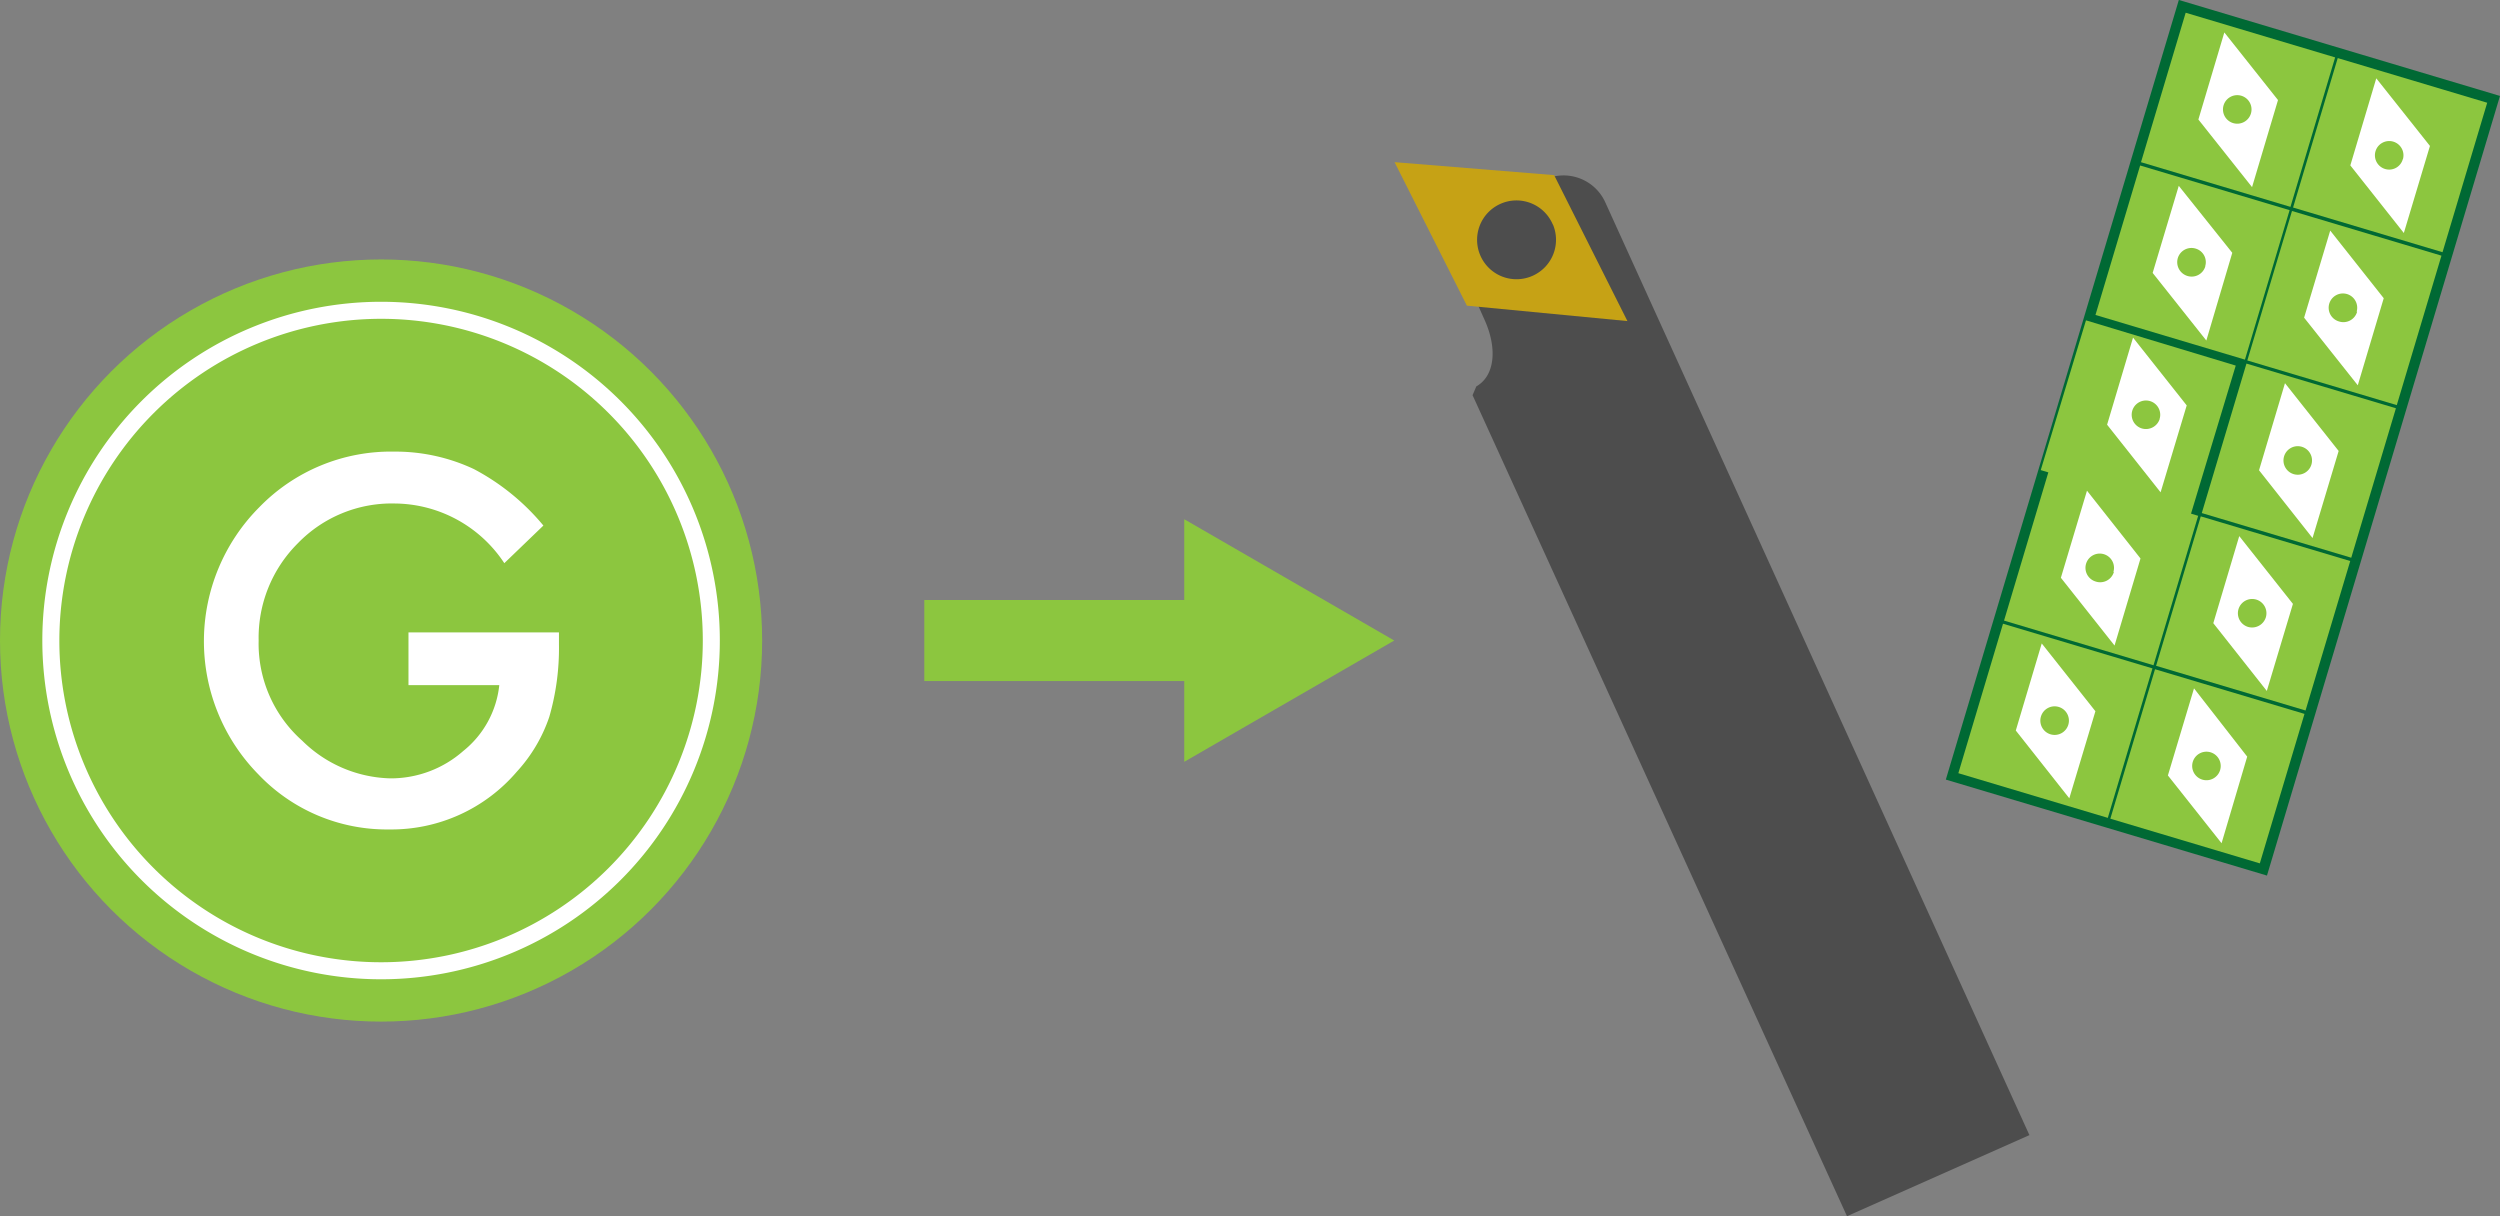
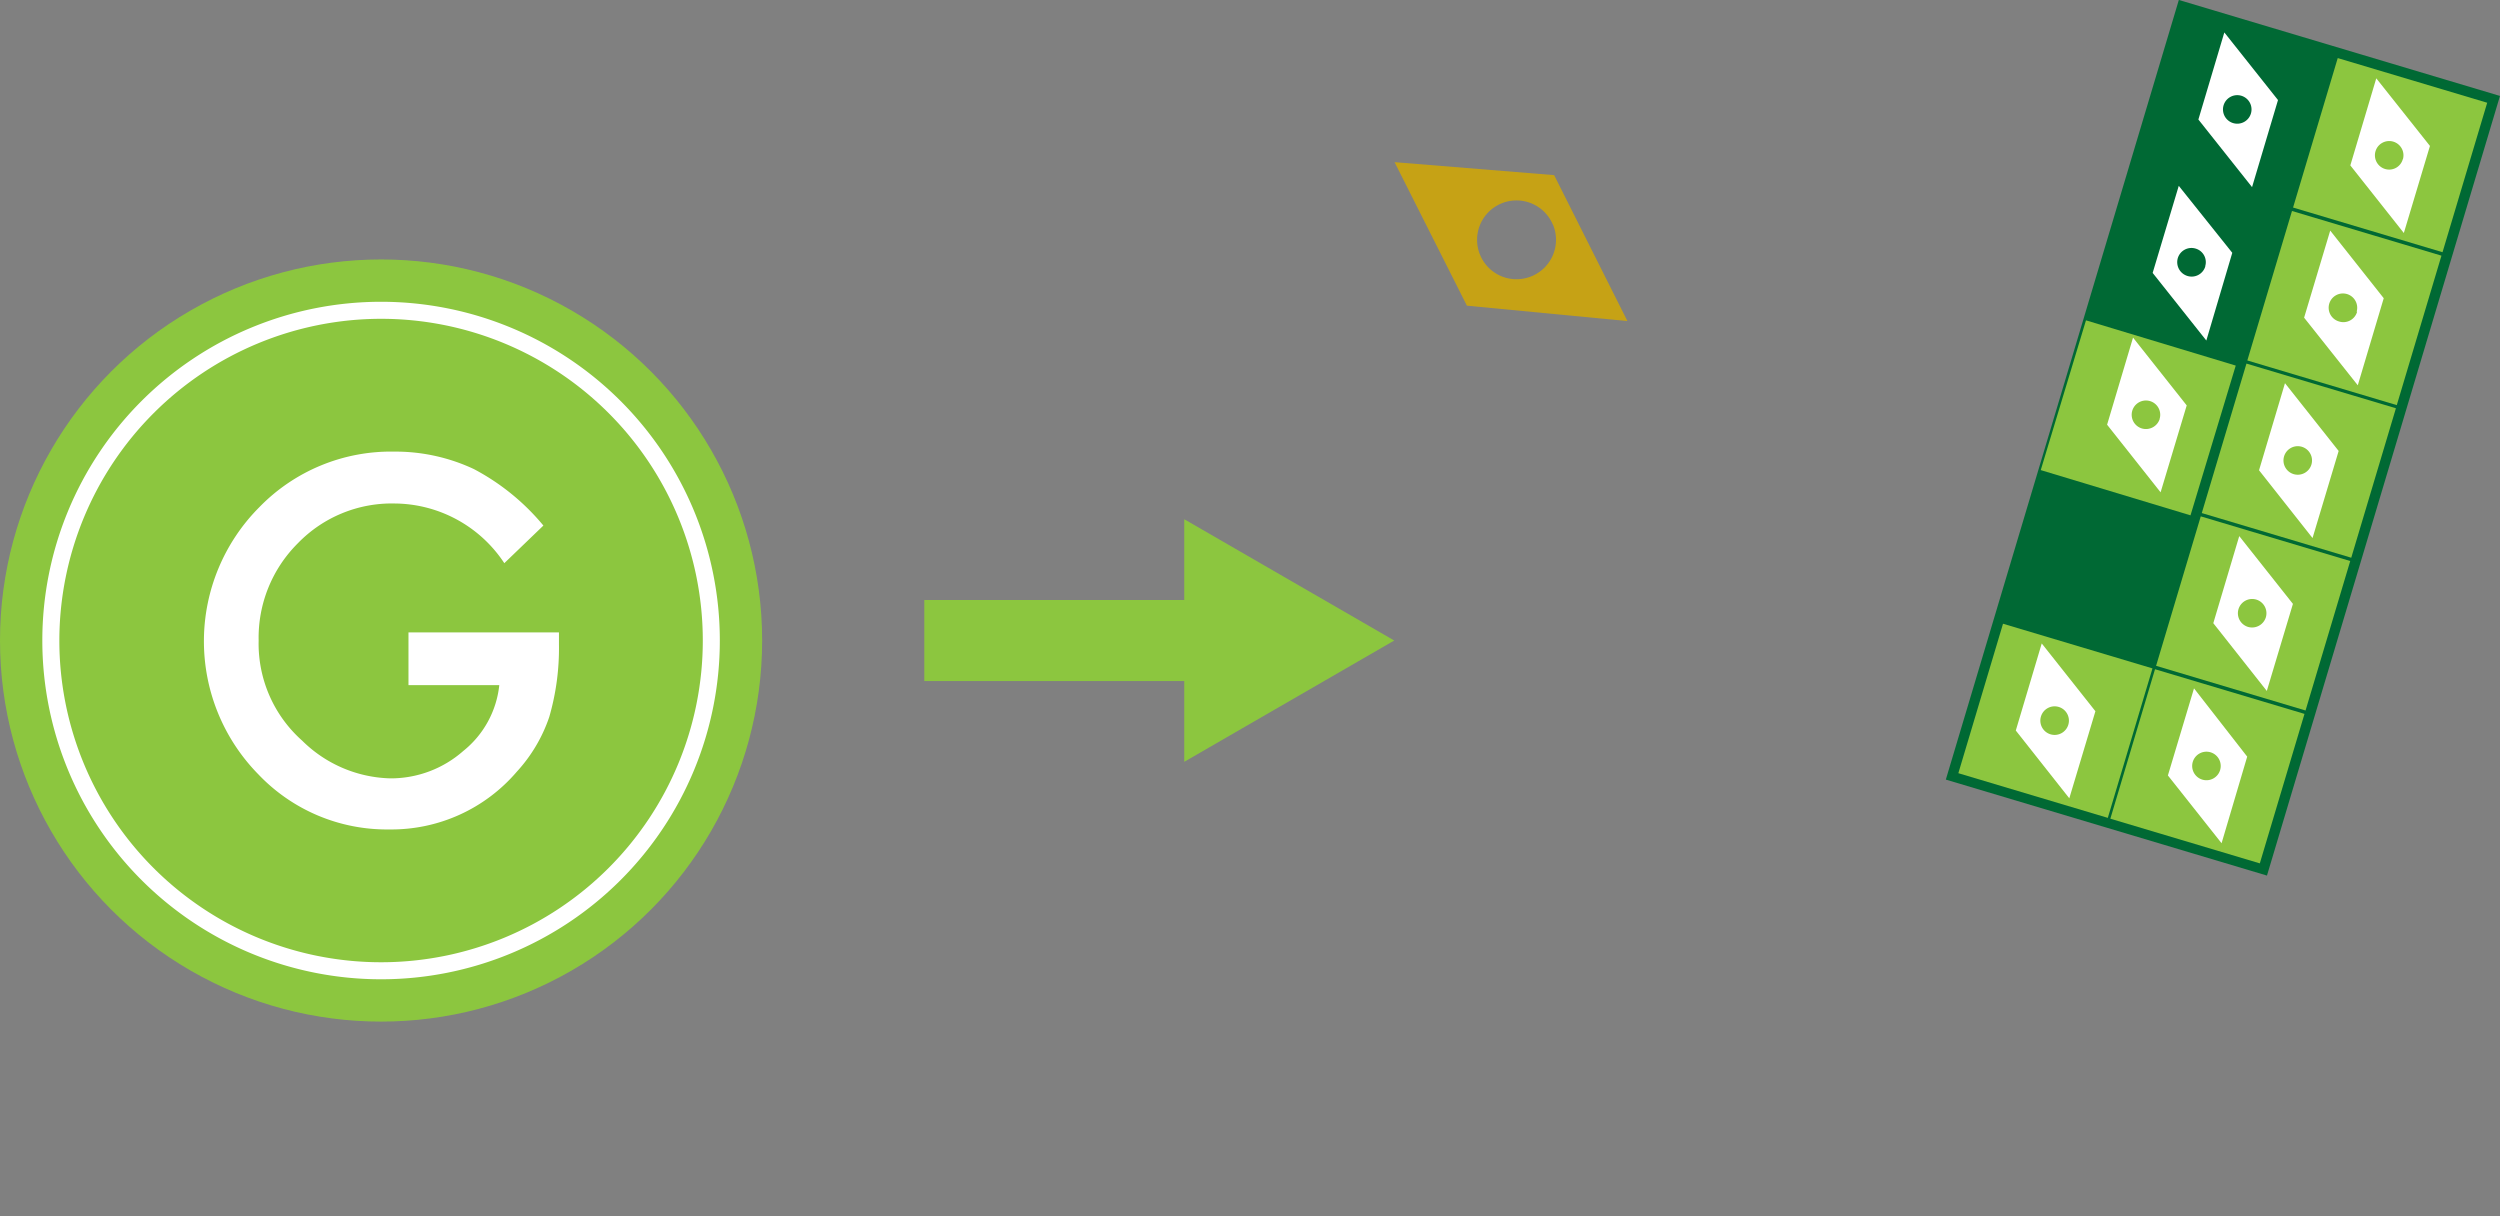
<svg xmlns="http://www.w3.org/2000/svg" viewBox="0 0 154.17 75">
  <rect x="0" y="0" width="154.17" height="75" fill="#808080" stroke="none" />
  <defs>
    <style>.cls-1{fill:#8cc63f;}.cls-2{fill:#fff;}.cls-3{fill:#4d4d4d;}.cls-4{fill:#c6a215;}.cls-5{fill:#006934;}</style>
  </defs>
  <title>guts_p02</title>
  <g id="レイヤー_2" data-name="レイヤー 2">
    <g id="レイヤー_1-2" data-name="レイヤー 1">
      <circle class="cls-1" cx="23.5" cy="39.5" r="23.5" />
-       <path class="cls-2" d="M25.19,39h9.28v.74a15.23,15.23,0,0,1-.6,4.48,9.5,9.5,0,0,1-2,3.37A10.17,10.17,0,0,1,24,51.15a10.93,10.93,0,0,1-8.07-3.4A11.71,11.71,0,0,1,16,31.27a11.31,11.31,0,0,1,8.31-3.42,11.38,11.38,0,0,1,4.92,1.08,14.11,14.11,0,0,1,4.28,3.48l-2.41,2.32a8.16,8.16,0,0,0-6.73-3.68,8.06,8.06,0,0,0-6,2.45,8.22,8.22,0,0,0-2.42,6,8,8,0,0,0,2.69,6.18A8,8,0,0,0,24.07,48a6.76,6.76,0,0,0,4.5-1.69,6,6,0,0,0,2.22-4.06h-5.6Z" />
+       <path class="cls-2" d="M25.19,39h9.28v.74a15.23,15.23,0,0,1-.6,4.48,9.5,9.5,0,0,1-2,3.37A10.17,10.17,0,0,1,24,51.15a10.93,10.93,0,0,1-8.07-3.4A11.71,11.71,0,0,1,16,31.27a11.31,11.31,0,0,1,8.31-3.42,11.38,11.38,0,0,1,4.92,1.08,14.11,14.11,0,0,1,4.28,3.48l-2.41,2.32a8.16,8.16,0,0,0-6.73-3.68,8.06,8.06,0,0,0-6,2.45,8.22,8.22,0,0,0-2.42,6,8,8,0,0,0,2.69,6.18A8,8,0,0,0,24.07,48a6.76,6.76,0,0,0,4.5-1.69,6,6,0,0,0,2.22-4.06h-5.6" />
      <path class="cls-2" d="M23.5,19.66A19.84,19.84,0,1,1,3.66,39.5,19.86,19.86,0,0,1,23.5,19.66m0-1.05A20.89,20.89,0,1,0,44.39,39.5,20.89,20.89,0,0,0,23.5,18.61Z" />
      <rect class="cls-1" x="57" y="37" width="18.22" height="5" />
      <polygon class="cls-1" points="73.03 46.98 85.98 39.5 73.03 32.02 73.03 46.98" />
-       <path class="cls-3" d="M88.94,13.87l2.63,5.9c.76,1.71.63,3.4-.53,4.06l-.23.54L113.9,75l11.25-5L99,12.49a2.82,2.82,0,0,0-3.74-1.42Z" />
      <path class="cls-4" d="M90.46,18.85,86,10l9.84.8,4.52,9Zm5.3-5A2.43,2.43,0,1,0,94.53,17,2.43,2.43,0,0,0,95.76,13.83Z" />
      <rect class="cls-5" x="111.99" y="16.67" width="50.18" height="20.67" transform="translate(202.21 -96.61) rotate(106.64)" />
      <rect class="cls-1" x="142.58" y="4.76" width="9.62" height="9.62" transform="translate(198.77 -128.91) rotate(106.64)" />
      <path class="cls-2" d="M149.85,9l-1.61,5.37-3.3-4.17,1.6-5.37Zm-1.67.83a.88.88,0,1,0-1.1.59A.87.87,0,0,0,148.18,9.8Z" />
      <rect class="cls-1" x="139.77" y="14.18" width="9.62" height="9.62" transform="translate(204.17 -114.09) rotate(106.64)" />
      <path class="cls-2" d="M147,18.39l-1.6,5.37-3.31-4.17,1.61-5.37Zm-1.67.83a.88.88,0,1,0-1.1.6A.88.88,0,0,0,145.36,19.22Z" />
      <rect class="cls-1" x="136.95" y="23.6" width="9.62" height="9.62" transform="translate(209.58 -99.28) rotate(106.64)" />
      <path class="cls-2" d="M144.22,27.81l-1.61,5.37L139.31,29l1.6-5.37Zm-1.68.84a.88.88,0,1,0-1.09.59A.88.88,0,0,0,142.54,28.65Z" />
      <rect class="cls-1" x="134.13" y="33.02" width="9.62" height="9.62" transform="translate(214.98 -84.46) rotate(106.64)" />
      <path class="cls-2" d="M141.4,37.24l-1.61,5.37-3.3-4.18,1.6-5.37Zm-1.67.83a.88.88,0,1,0-1.1.59A.89.89,0,0,0,139.73,38.07Z" />
      <rect class="cls-1" x="131.32" y="42.45" width="9.62" height="9.62" transform="translate(220.39 -69.64) rotate(106.64)" />
      <path class="cls-2" d="M138.58,46.66,137,52l-3.31-4.18,1.61-5.37Zm-1.67.83a.88.88,0,1,0-1.09.59A.88.88,0,0,0,136.91,47.49Z" />
-       <rect class="cls-1" x="133.22" y="1.96" width="9.62" height="9.62" transform="translate(184.03 -123.54) rotate(106.64)" />
      <path class="cls-2" d="M140.48,6.17l-1.6,5.37-3.31-4.17L137.17,2ZM138.81,7a.88.88,0,1,0-1.1.59A.88.88,0,0,0,138.81,7Z" />
-       <rect class="cls-1" x="130.4" y="11.38" width="9.62" height="9.62" transform="translate(189.44 -108.72) rotate(106.64)" />
      <path class="cls-2" d="M137.66,15.59,136.06,21l-3.31-4.17,1.61-5.37Zm-1.67.83a.87.87,0,0,0-.59-1.09.88.88,0,0,0-1.1.59.89.89,0,0,0,.6,1.1A.88.88,0,0,0,136,16.42Z" />
      <rect class="cls-1" x="127.58" y="20.8" width="9.62" height="9.62" transform="matrix(-0.29, 0.96, -0.96, -0.29, 194.84, -93.9)" />
      <path class="cls-2" d="M134.85,25l-1.61,5.36-3.3-4.17,1.6-5.37Zm-1.67.83a.88.88,0,1,0-1.1.59A.89.89,0,0,0,133.18,25.85Z" />
-       <rect class="cls-1" x="124.77" y="30.23" width="9.62" height="9.62" transform="translate(200.25 -79.08) rotate(106.64)" />
-       <path class="cls-2" d="M132,34.44l-1.6,5.37-3.31-4.18,1.61-5.37Zm-1.67.83a.88.88,0,1,0-1.1.59A.88.88,0,0,0,130.36,35.27Z" />
      <rect class="cls-1" x="121.95" y="39.65" width="9.62" height="9.62" transform="translate(205.65 -64.27) rotate(106.64)" />
      <path class="cls-2" d="M129.22,43.86l-1.61,5.37-3.3-4.18,1.6-5.37Zm-1.67.83a.88.88,0,1,0-1.69-.5.88.88,0,0,0,1.69.5Z" />
    </g>
  </g>
</svg>